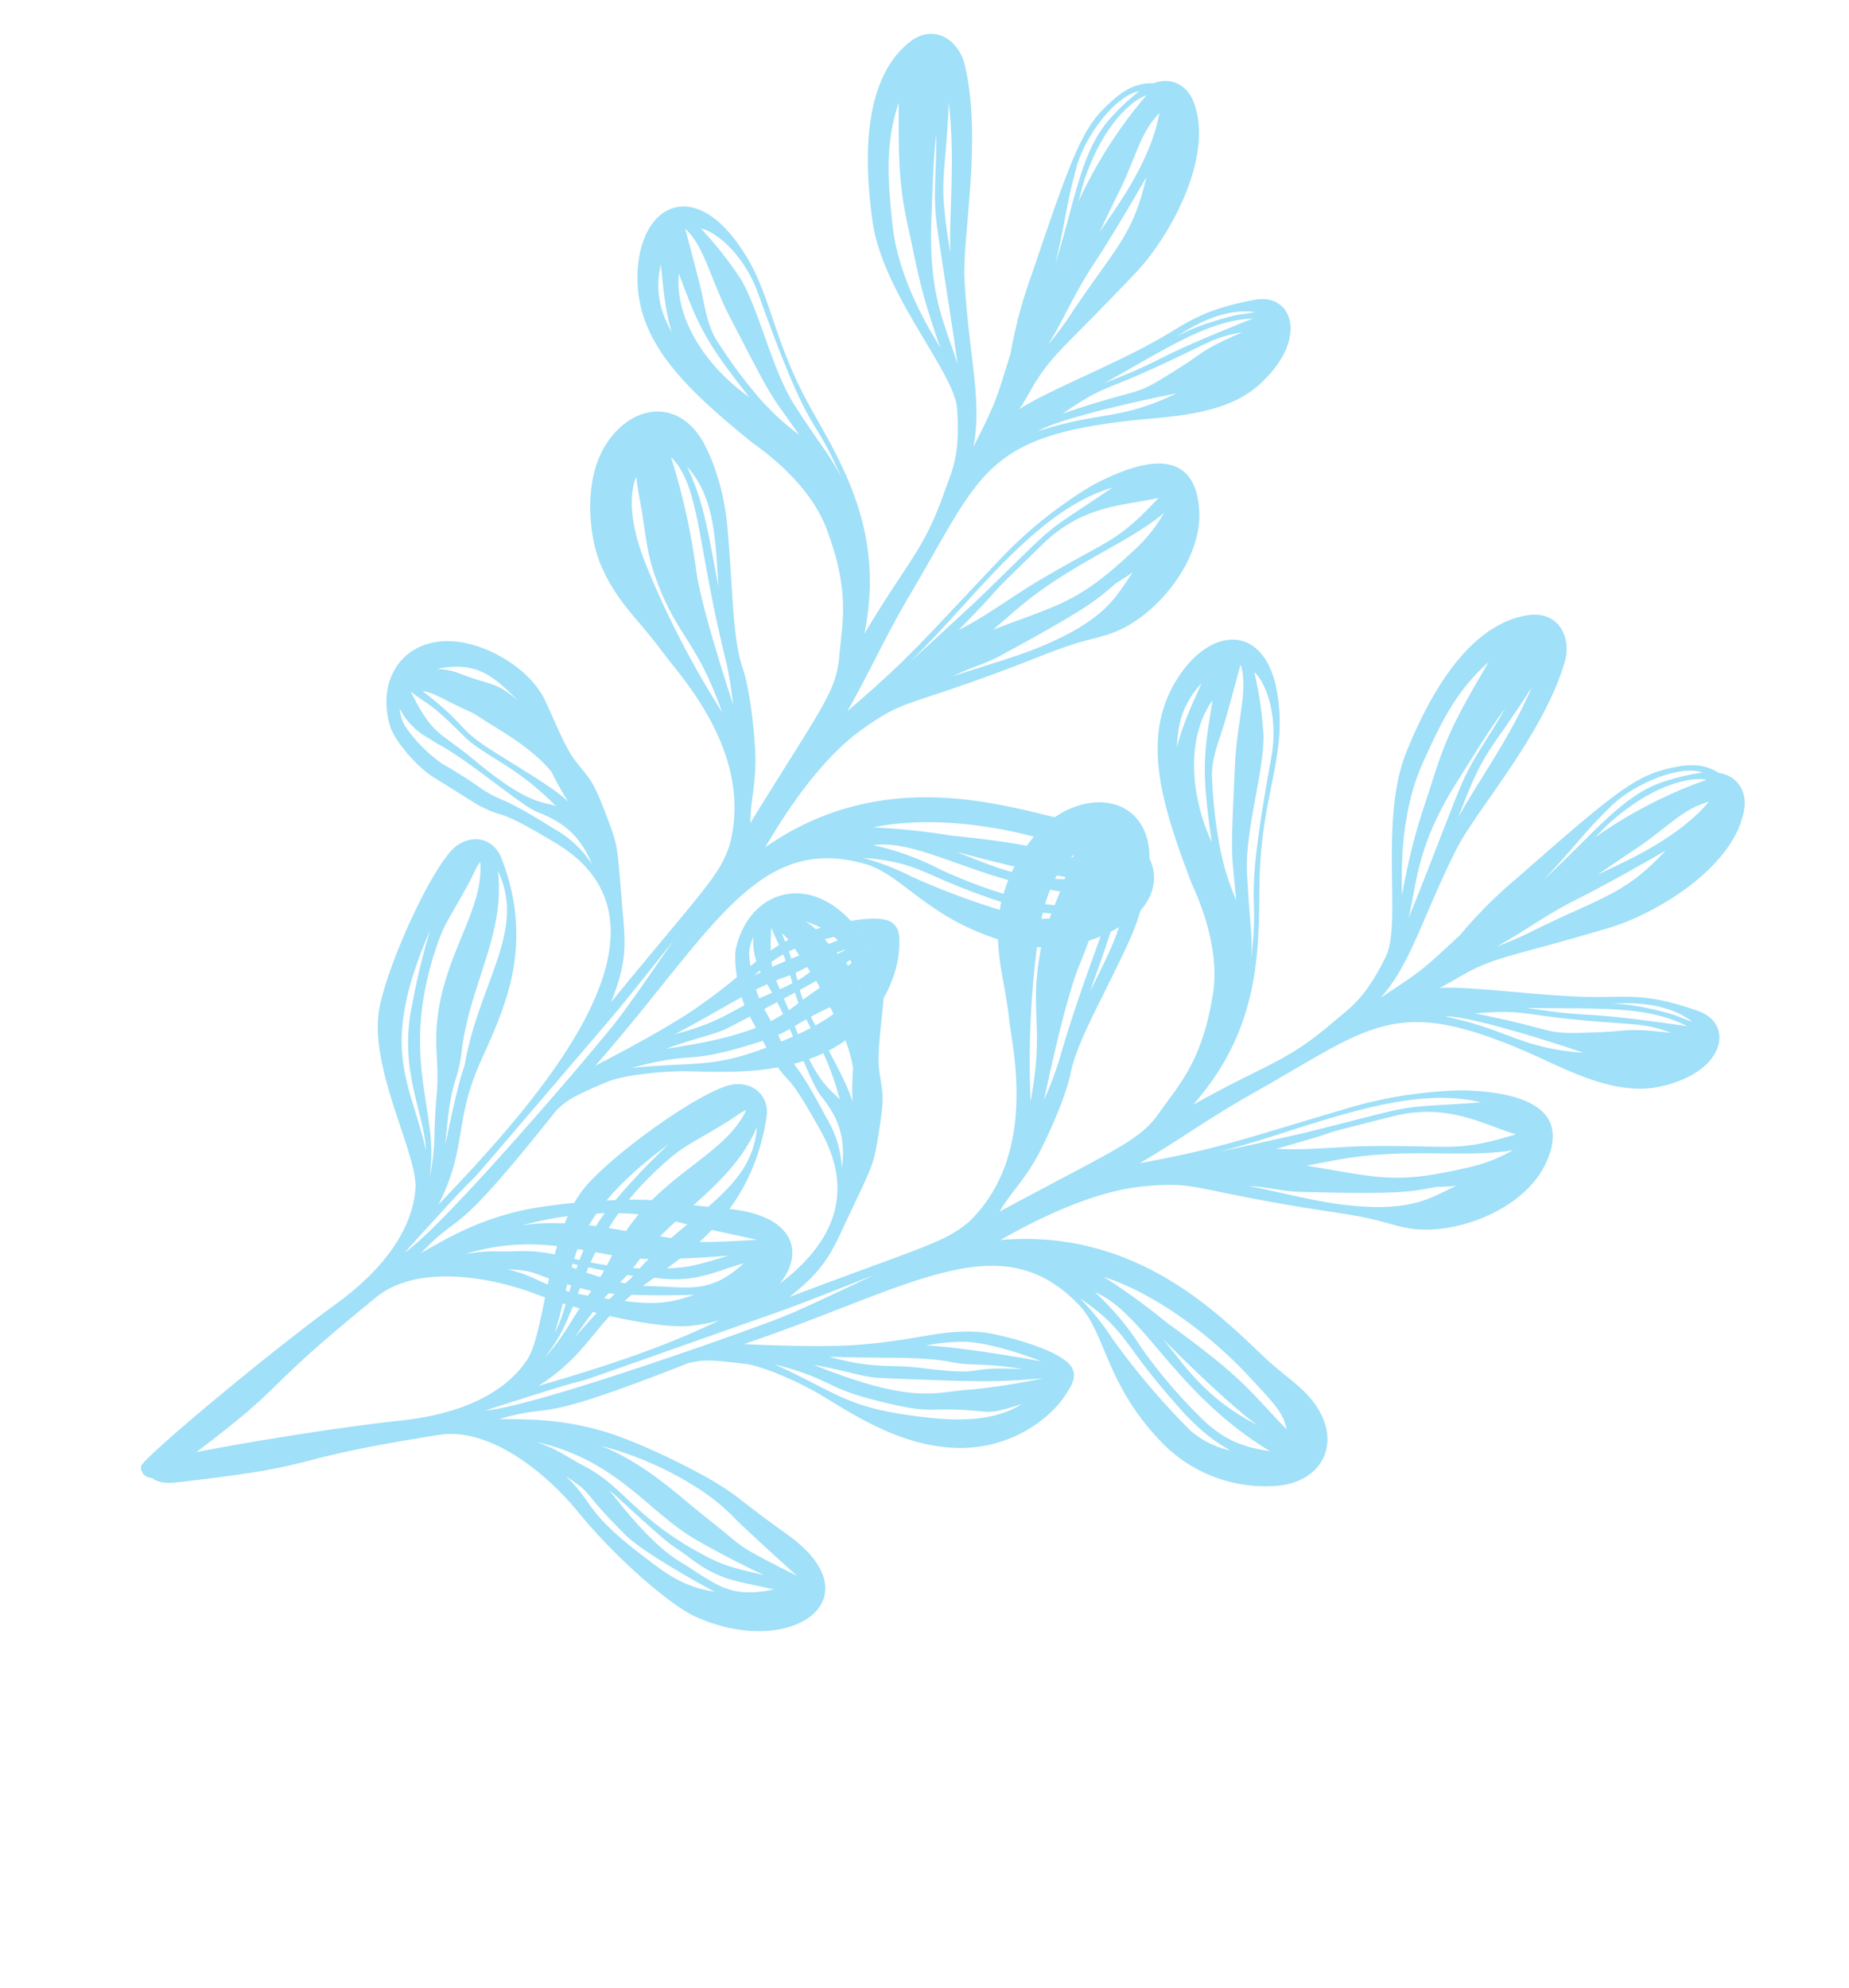
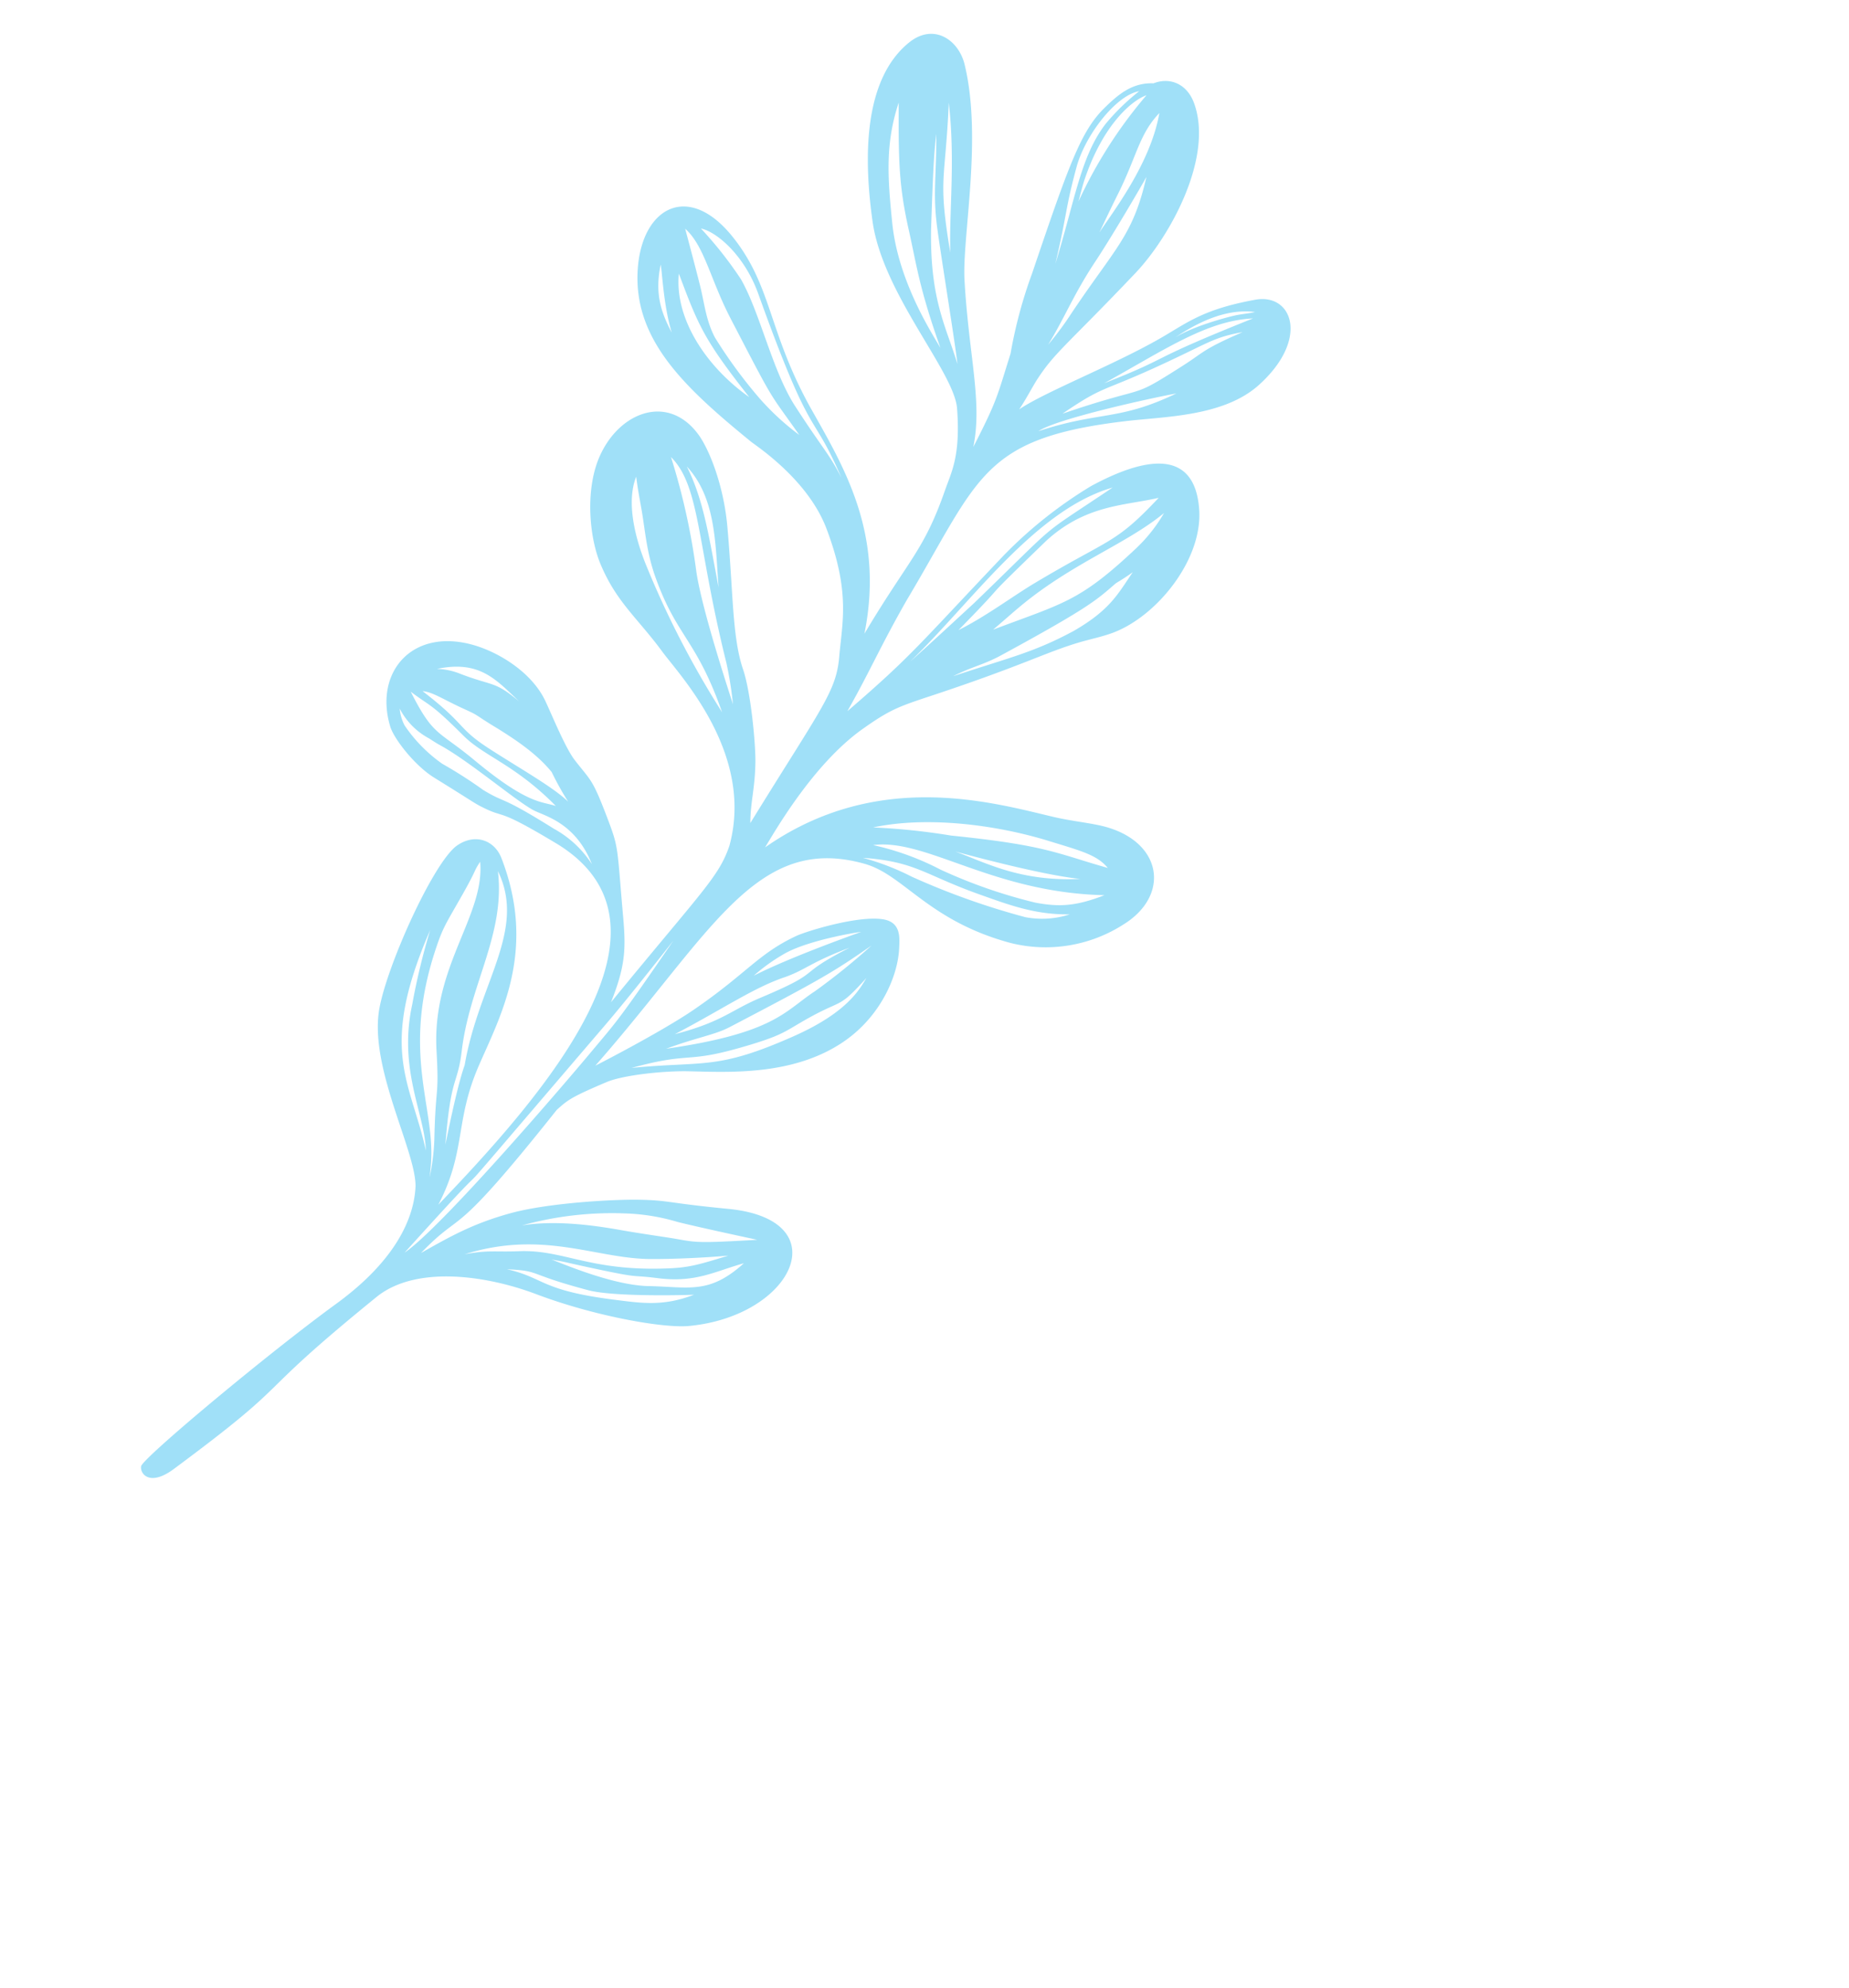
<svg xmlns="http://www.w3.org/2000/svg" width="310.452" height="333.829" viewBox="0 0 310.452 333.829">
  <g data-name="Group 306" fill="#a0e0f8">
    <path data-name="Path 771" d="M210.76 50.326c-9.08 1.662-11.568 4.005-16.276 6.664-7.741 4.398-19.135 8.86-23.356 11.745 1.028-1.531 1.89-3.17 2.84-4.748 3.083-4.833 4.924-5.777 16.648-18.11 5.85-6.15 13.2-19.502 9.862-28.577-1.237-3.345-4.165-4.353-6.794-3.308-3.487-.14-5.8 1.719-8.292 4.183-3.897 3.847-5.926 9.491-12.095 27.717a78.078 78.078 0 00-3.625 13.491c-2.298 7.292-2.183 7.724-6.253 15.675 1.569-7.593-.762-15.35-1.477-28.046-.4-7.286 3.042-23.8.013-36.205-1.008-4.11-5.178-7.017-9.332-3.66-7.886 6.392-7.523 20.045-6.115 30.056 1.722 12.199 13.729 25.225 14.186 31.386.598 8.013-.96 10.686-2.019 13.717-3.562 10.212-6.05 11.525-13.538 24.099 3.453-17.127-3.67-28.32-9.259-38.315-6.923-12.665-6.301-20.111-12.837-28.29-7.324-9.195-15.052-5.103-15.929 4.966-1.038 12.093 7.776 20.237 18.946 29.366.917.746 9.56 6.335 12.7 14.604 4.053 10.69 2.646 15.754 2.152 21.528-.501 5.908-2.976 8.533-14.929 27.935.022-3.606.747-5.504.852-10.043.07-3.085-.749-11.862-2.064-15.744-1.867-5.476-1.647-13.052-2.657-24.134-.63-6.864-3.041-12.836-4.834-15.295-5.131-7.022-13.48-3.796-16.717 3.93-2.265 5.416-1.665 13.182.27 17.81 2.69 6.428 6.222 9.034 10.41 14.747 2.957 4.014 15.447 17.099 11.225 32.557-1.805 5.261-4.493 7.46-19.874 26.258 2.35-5.938 2.525-8.754 2.05-14.181-1.068-12.085-.686-11.552-2.695-16.825-2.528-6.648-2.71-6.115-5.47-9.685-1.617-2.115-3.904-7.788-4.945-9.964-2.222-4.637-7.456-7.882-11.513-9.167-10.592-3.358-17.298 4.26-14.493 13.545.604 2.01 4.083 6.537 7.38 8.57 7.24 4.48 6.7 4.28 8.302 5.065 3.868 1.906 2-.17 12.488 6.15 22.19 13.82-2.238 41.876-20.104 60.49 4.728-9.087 2.716-13.95 6.81-23.367 3.647-8.4 9.77-19.43 3.775-34.87-1.118-2.864-4.284-4.215-7.391-2.111-3.974 2.696-12.055 20.652-13.16 27.835-1.485 9.762 6.198 23.507 6.145 29.425-.241 5.387-3.378 12.483-13.34 19.736-11.457 8.34-32.517 25.923-32.74 27.268-.206 1.244 1.434 3.492 5.537.422 21.395-15.885 11.797-10.817 33.997-28.852 6.535-5.311 18.325-3.675 26.796-.474 9.774 3.697 21.332 5.747 25.646 5.347 17.568-1.652 25.188-17.87 6.587-19.666-10.543-1.017-9.834-1.448-15.152-1.534-4.392-.064-15.222.558-21.434 2.279-6.256 1.727-10.02 3.861-14.977 6.662 7.41-7.682 4.65-1.21 22.791-24.027 1.874-1.676 2.356-2.115 8.381-4.673 2.805-1.186 9.66-1.894 13.668-1.81 6.635.135 17.549.844 26.055-4.927 6.266-4.248 9.18-11.05 9.386-15.745.077-1.719.341-4.336-2.67-4.837-4.284-.704-12.972 2.033-14.569 2.772-6.409 2.98-8.337 6.3-17.252 12.405-5.34 3.655-16.077 9.188-16.522 9.39 19.636-22.344 27.022-39.318 45.634-33.767l-.013.002c6.34 2.012 10.566 9.549 24.154 13.18a24.213 24.213 0 0018.858-3.096c7.742-4.747 6.71-13.501-2.572-16.306-2.467-.74-5.754-.992-9.051-1.761-10.103-2.363-29.554-8.154-48.512 5.1 1.407-2.25 7.943-13.937 16.443-19.926 4.63-3.273 5.975-3.72 12-5.708 15.043-5.008 18.763-7.16 24.41-8.814 1.824-.536 3.699-.908 5.486-1.567 7.475-2.76 15.171-12.355 14.549-20.762-.75-10.257-9.114-8.797-18.191-3.869a73.338 73.338 0 00-14.57 11.562c-14.392 15.14-15.36 16.794-26.308 26.218 3.826-6.753 5.476-10.775 9.922-18.571 12.31-20.624 12.481-27.265 36.886-30.146 6.683-.777 16.361-.786 22.244-6.021 8.609-7.719 5.67-15.487-.568-14.353zm-16.101-31.34c-1.515 8.69-8.18 17.071-10.077 20.065 1.054-2.195 1.804-3.826 3.102-6.422 3.203-6.403 3.584-10.118 6.975-13.644zm-2.165-2.992a76.964 76.964 0 00-11.414 17.838c.545-2.127.76-2.827.899-3.314 3.216-9.797 8.233-13.732 10.515-14.527zm-11.621 11.632c1.68-5.459 6.725-11.709 10.398-12.309a37.234 37.234 0 00-5.58 5.418c-4.234 5.431-5.143 12.7-8.499 23.58 2.046-8.714 1.67-9.388 3.681-16.689zm3.077 16.223c2.778-4.184 7.938-13.012 8.536-14.144-2.258 9.896-5.162 11.807-12.53 22.81a53.128 53.128 0 01-3.98 5.372c2.726-4.393 4.273-8.468 7.973-14.037zm-73.017.578c.264 1.38.48 6.941 1.863 11.436-1.818-3.444-2.886-6.573-1.864-11.435zm-37.55 67.886c7.176-1.506 9.926 1.826 13.792 5.466-4.184-3.5-4.28-2.492-9.901-4.645a11.15 11.15 0 00-3.91-.817zm4.699 6.801c2.58 1.172 1.453.8 5.61 3.295 2.733 1.724 6.358 4.058 8.937 7.226a49.483 49.483 0 002.762 4.966c-2.448-2.385-7.793-5.387-13.016-8.743-5.778-3.708-3.815-3.954-11.423-9.812 1.812.178 3.353 1.359 7.13 3.068zm-.252 4.426c3.456 3.453 8.68 4.854 15.496 11.793-2.319-.79-4.641-.192-13.606-7.64-6.233-5.177-6.915-3.964-10.76-11.556 3.327 2.52 3.3 1.828 8.87 7.403zm15.157 15.605c-9.241-5.779-7.91-4.106-11.838-6.492a76.904 76.904 0 00-6.894-4.41 24.951 24.951 0 01-6.311-6.42 7.327 7.327 0 01-.831-2.843 11.723 11.723 0 004.931 5.005c.616.398 1.23.806 1.874 1.156 4.956 2.697 12.96 9.564 15.814 10.98 1.895.937 6.948 2.125 9.65 8.98a17.744 17.744 0 00-6.394-5.954zm10.064 79.075c-12.426-1.58-11.628-3.698-17.944-5.104 5.873.277 3.114.733 13.697 3.528 4.45 1.17 17.268.793 17.73.745-5.213 2.013-8.849 1.414-13.482.833zm5.545-2.284c-6.265-.257-14.852-4.084-16.021-4.455 3.02.524 1.378.283 8.403 1.77 6.716 1.412 4.877.778 9.426 1.356 6.379.808 9.444-1.08 14.498-2.5-5.907 5.333-9.195 3.941-16.306 3.829zm-4.035-12.205a34.291 34.291 0 019.16 1.43c3.585.91 13.423 3.01 13.423 3.01-9.9.568-10.105.473-13.691-.165-1.348-.24-6.091-.906-9.228-1.469-5.256-.94-11.307-1.634-16.593-.78a56.759 56.759 0 0116.929-2.03zm3.747 7.653c2.824.07 8.75-.091 13.987-.56-5.263 1.617-6.736 2.037-10.516 2.16-12.895.445-17.197-3.194-24.642-2.9-4.136.16-5.084-.238-9.14.523 12.78-4.015 21.527.45 30.31.77zm23.852-51.494c3.857-1.986 10.853-3.228 12.432-3.424-.53.21-11.754 4.158-18.037 7.362a30.931 30.931 0 015.604-3.944zm-.514 4.23c3.606-1.254 4.423-2.528 10.99-4.992-9.61 4.914-3.853 3.726-14.992 8.423-4.96 2.09-6.367 4.02-14.327 6.095 8.051-4.225 13.138-7.75 18.329-9.532zm-9.273 8.412c15.689-8.206 17.522-9.3 23.96-13.775a108.592 108.592 0 01-9.504 7.68c-5.047 3.28-6.632 7.007-24.982 9.657 4.932-1.837 8.16-2.34 10.524-3.566zm2.825 3.123c5.204-1.544 6.22-2.173 8.672-3.632 7.982-4.757 6.41-2.062 11.602-7.813-1.17 1.954-3.254 5.821-12.306 9.822-12.838 5.681-14.807 4.085-27.136 5.278 10.396-2.834 8.83-.594 19.168-3.66zm-41.597-29.39c4.857 9.963-3.23 18.79-5.581 32.581-1.327 3.632-3.12 12.866-3.239 13.347.921-11.78 2.051-9.901 2.742-15.71 1.333-11.198 7.346-19.574 6.078-30.219zm-5.985 4c2.573-4.547 1.815-3.775 3.003-5.57.824 9.039-8.112 17.506-7.327 31.678.453 8.112-.149 5.477-.365 14.94a36.563 36.563 0 01-.791 6.367s.197-1.72.254-2.707c.55-9.472-5.062-18.472.912-36.042 1.124-3.303 1.56-3.816 4.314-8.666zm-5.384 5.886a113.385 113.385 0 00-3.025 12.542c-2.365 10.886 2.123 18.368 2.296 24.475-2.554-11.662-8.057-16.825.73-37.017zm27.066 20.429c-4.51 5.412-25.174 29.538-31.363 33.744 22.618-25.05-2.442 3.98 33.683-38.22 3.314-3.87 8.291-10.157 11.438-14.16-9.458 13.785-9.491 13.52-13.758 18.636zm21.363-77.912c-1.587-8.267-2.467-14.63-5.343-20.346 4.852 5.268 4.771 12.653 5.337 20.349zm-12.256-3.98c-1.729-4.312-3.302-10.316-1.588-14.65.255 2.048.536 3.434.912 5.593.592 3.393.83 7.119 2.323 11.286 3.605 10.082 6.852 10.357 11.192 22.677a154.881 154.881 0 01-12.84-24.904zm8.509 1.262a112.607 112.607 0 00-4.254-19.209c4.94 4.923 4.32 14.59 9.31 34.59a60.718 60.718 0 011.097 6.927c-.282-.958-5.169-15.592-6.154-22.306zm58.72 45.113c6.03 1.855 8.508 2.452 10.371 4.669-8.596-2.42-10.166-3.79-26.31-5.434a111.048 111.048 0 00-13.098-1.368c8.961-1.913 20.292-.488 29.037 2.132zm5.745 6.516c-10.065.465-15.737-2.681-20.972-4.6.479.117 14.187 3.917 20.97 4.598zm4.06 2.73c-4.818 1.878-7.647 2.002-11.64 1.24a86.194 86.194 0 01-15.895-5.54 45.562 45.562 0 00-11.311-4.112c8.883-1.173 20.046 8 38.845 8.411zm-21.009-.14c4.954 1.76 9.373 3.447 15.202 3.355a15.045 15.045 0 01-7.48.474 123.723 123.723 0 01-19.117-6.82 42.122 42.122 0 00-8.158-3.143c8.871.628 10.272 2.826 19.55 6.132zm15.871-44.243c-6.784 3.651-10.642 4.42-20.266 7.613 3.228-1.637 5.075-1.892 8.04-3.5 15.082-8.194 16.03-9.31 19.301-12.119.963-.582 1.917-1.18 2.824-1.85-2.472 3.583-3.718 6.283-9.9 9.855zm10.582-13.974c-9.653 9.106-12.186 9.251-24.137 13.774 1.517-1.283 2.996-2.613 4.52-3.886 8.768-7.311 17.916-10.51 24.182-15.703a26.075 26.075 0 01-4.568 5.813zm3.663-8.363c-7.375 7.854-7.994 6.656-20.84 14.33-3.662 2.19-8.205 5.61-12.77 7.878 10.186-10.412 1.786-2.468 14.725-14.987 6.662-6.107 13.254-5.903 18.882-7.222zm-7.742-1.72c-13.28 8.917-8.096 4.764-23.222 19.368.522-.486-9.063 8.401-10.763 9.836 10.154-9.707 20.902-25.447 33.983-29.206zm-72.82-35.926c3.289 8.77 4.224 11.096 11.822 20.738-7.1-4.988-12.571-13.078-11.822-20.738zm13.798 21.231a80.135 80.135 0 01-7.73-10.484c-1.396-2.624-1.737-5.35-2.311-7.896-.471-2.077-2.698-10.386-2.698-10.386 2.947 2.589 4.045 7.592 6.79 13.385.61 1.288 1.28 2.543 1.938 3.807 6.477 12.496 5.431 10.298 10.432 17.433a43.099 43.099 0 01-6.419-5.86zm5.72 1.016c-3.83-5.934-5.841-15.563-9.078-21.276a64.52 64.52 0 00-6.737-8.545c2.533.502 7.259 4.365 9.633 10.973 9.226 25.682 8.885 19.083 13.962 30.896-2.042-4.05-3.085-4.78-7.778-12.049zm16.302-30.796c-.765-7.577-1.188-13.286 1.091-20.165-.042 10.088.049 14.046 1.7 21.431 1.349 6.038 1.732 9.667 5.312 19.774-1.12-1.996-7.103-10.978-8.103-21.042zm7.613 1.28c.867 6.183 2.96 18.977 3.34 22.447-1.908-6.332-4.615-10.737-4.427-22.624.273-7.804.413-12.38.881-15.989.025 7.363-.649 10.068.208 16.163zm2.14 3.743c-2.12-12.695-.831-11.79-.253-25.167 1.117 9.743.032 18.44.256 25.166zm14.8 29.984c2.903-2.036 18.75-5.535 23.162-6.338-9.734 4.664-12.763 2.913-23.161 6.336zm24.452-11.132c-9.65 6.16-5.197 3.009-20.422 8.197 7.952-5.431 6.102-3.087 20.756-10.193 4.189-2.013 5.484-2.792 9.49-3.505-6.695 2.906-6.452 3.338-9.823 5.498zm-13.427 3.09c10.188-5.644 17.255-10.536 24.998-10.894-18.698 7.477-13.007 6.185-24.997 10.891zm22.227-11.442c-.913.174-6.935 1.673-10.295 3.75 3.582-2.407 8.446-4.923 13.406-4.277-.618.176-2.135.336-3.11.525z" />
-     <path data-name="Path 772" d="M285.2 169.78c-8.694-3.104-12.02-2.32-17.426-2.373-8.903-.067-21.001-1.905-26.099-1.52 1.656-.811 3.222-1.798 4.836-2.688 5.087-2.643 7.154-2.538 23.476-7.35 8.142-2.398 21.187-10.28 22.84-19.807.602-3.515-1.43-5.853-4.228-6.263-2.95-1.867-5.88-1.414-9.272-.528-5.3 1.38-9.88 5.251-24.342 17.945a78.078 78.078 0 00-9.89 9.866c-5.639 5.164-5.755 5.595-13.259 10.442 5.158-5.789 7.022-13.671 12.756-25.02 3.3-6.51 14.544-19.084 18.13-31.34 1.184-4.062-.971-8.666-6.248-7.838-10.026 1.588-16.544 13.59-20.335 22.961-4.613 11.424-.737 28.71-3.424 34.273-3.492 7.237-6.178 8.771-8.612 10.866-8.194 7.06-11.005 6.951-23.78 14.09 11.56-13.1 10.993-26.355 11.157-37.804.344-14.43 4.609-20.566 3.043-30.917-1.74-11.627-10.478-11.95-16.277-3.671-6.95 9.95-3.395 21.412 1.708 34.905.42 1.105 5.107 10.27 3.687 19-1.84 11.283-5.592 14.963-8.909 19.715-3.39 4.864-6.846 5.899-26.904 16.715 1.824-3.11 3.402-4.392 5.763-8.269 1.604-2.636 5.288-10.644 6.092-14.663 1.124-5.675 5.105-12.125 9.776-22.225 2.89-6.258 3.79-12.635 3.469-15.661-.929-8.648-9.77-10.032-16.44-4.963-4.672 3.557-8.039 10.58-8.68 15.556-.886 6.911.867 10.935 1.634 17.976.552 4.955 4.817 22.534-6.574 33.805-4.194 3.652-7.622 4.21-30.346 12.789 5.006-3.965 6.567-6.316 8.873-11.253 5.122-10.998 5.186-10.345 6.086-15.916 1.137-7.02.713-6.65.11-11.122-.342-2.64.517-8.696.704-11.1.397-5.127-2.51-10.557-5.38-13.698-7.491-8.21-17.11-4.97-19.326 4.47-.483 2.044.264 7.704 2.101 11.114 4.026 7.502 3.66 7.058 4.653 8.54 2.395 3.585 1.818.853 7.735 11.573 12.296 23.07-22.893 35.136-47.677 42.312 8.64-5.501 9.331-10.718 17.59-16.822 7.359-5.448 18.18-11.933 20.717-28.302.465-3.038-1.6-5.792-5.342-5.526-4.79.346-20.772 11.85-25.323 17.515-6.17 7.708-6.397 23.453-9.404 28.55-2.904 4.543-9.171 9.118-21.426 10.412-14.094 1.487-41.125 6.171-41.99 7.227-.8.974-.505 3.74 4.583 3.135 26.473-3.046 15.626-3.461 43.872-7.967 8.316-1.328 17.705 5.989 23.437 13 6.612 8.09 15.593 15.65 19.53 17.458 16.037 7.36 30.75-2.868 15.544-13.731-8.62-6.156-7.79-6.175-12.35-8.911-3.77-2.253-13.458-7.134-19.698-8.752-6.281-1.635-10.608-1.672-16.3-1.727 10.258-2.943 4.63 1.279 31.755-9.397 2.46-.513 3.098-.652 9.595.148 3.021.377 9.31 3.194 12.739 5.272 5.676 3.437 14.77 9.512 25.023 8.772 7.552-.543 13.478-4.973 16.006-8.935.927-1.45 2.465-3.583.108-5.524-3.356-2.754-12.247-4.731-14-4.89-7.04-.627-10.37 1.281-21.144 2.107-6.452.492-18.518-.09-19.003-.139 28.182-9.52 43.07-20.519 56.406-6.399l-.012-.005c4.482 4.915 4.369 13.555 14.316 23.499a24.213 24.213 0 0017.877 6.756c9.078-.236 12.566-8.332 5.933-15.405-1.767-1.875-4.485-3.738-6.956-6.054-7.564-7.101-21.506-21.849-44.552-19.86 2.344-1.244 13.85-8.092 24.207-9.024 5.647-.517 7.034-.23 13.246 1.064 15.53 3.191 19.827 3.19 25.544 4.583 1.847.449 3.657 1.065 5.533 1.389 7.854 1.352 19.318-3.105 22.986-10.695 4.484-9.255-3.487-12.177-13.813-12.452a73.338 73.338 0 00-18.4 2.718c-20.037 5.907-21.703 6.854-35.897 9.534 6.691-3.931 10.133-6.588 17.883-11.113 20.98-11.695 24.45-17.36 47.02-7.641 6.176 2.67 14.56 7.506 22.272 5.917 11.312-2.372 12.655-10.567 6.687-12.708zm1.743-35.19c-5.66 6.766-15.626 10.687-18.766 12.331 2.011-1.374 3.477-2.41 5.9-4.008 5.977-3.942 8.166-6.967 12.866-8.323zm-.377-3.673a76.965 76.965 0 00-18.809 9.732c1.537-1.569 2.072-2.067 2.437-2.42 7.687-6.872 14-7.768 16.373-7.315zm-15.883 4.256c4.187-3.886 11.683-6.773 15.163-5.455a37.234 37.234 0 00-7.543 1.898c-6.383 2.584-10.807 8.423-19.157 16.163 6.132-6.52 6.142-7.292 11.537-12.606zm-5.454 15.584c4.499-2.232 13.384-7.293 14.468-7.974-6.908 7.438-10.377 7.64-22.263 13.48a53.128 53.128 0 01-6.134 2.658c4.56-2.439 7.938-5.192 13.928-8.163zm-63.507-36.038c-.462 1.328-3.057 6.25-4.11 10.833.15-3.89.792-7.133 4.11-10.832zm-66.48 39.985c6.966 2.287 7.68 6.548 9.206 11.634-1.872-5.123-2.458-4.299-6.248-8.976a11.15 11.15 0 00-2.976-2.664zm.665 8.24c1.647 2.306.858 1.419 3.209 5.66 1.502 2.86 3.473 6.695 4.12 10.728a49.479 49.479 0 00-.094 5.681c-.925-3.289-4.05-8.563-6.893-14.08-3.147-6.103-1.324-5.334-4.98-14.212 1.48 1.06 2.223 2.853 4.639 6.224zm-2.433 3.706c1.264 4.718 5.086 8.546 7.515 17.964-1.612-1.845-3.922-2.489-7.957-13.423-2.805-7.602-4.003-6.892-3.533-15.39 1.62 3.846 1.943 3.234 3.976 10.849zm5.314 21.095c-5.108-9.627-4.794-7.514-7.001-11.545a76.902 76.902 0 00-3.761-7.267 24.951 24.951 0 01-2.252-8.717 7.327 7.327 0 01.703-2.878 11.722 11.722 0 001.765 6.801c.334.653.662 1.314 1.044 1.94 2.941 4.814 6.434 14.764 8.197 17.42 1.172 1.758 4.952 5.315 3.862 12.603a17.744 17.744 0 00-2.557-8.355zm-30.857 73.498c-9.967-7.585-8.217-9.02-12.981-13.398 4.946 3.178 2.329 2.193 10.093 9.908 3.267 3.24 14.553 9.328 14.978 9.517-5.521-.865-8.37-3.202-12.09-6.025zm5.944.797c-5.295-3.357-10.815-10.968-11.642-11.874 2.353 1.966 1.052.935 6.39 5.738 5.108 4.583 3.833 3.114 7.483 5.89 5.118 3.892 8.717 3.791 13.803 5.09-7.785 1.662-9.934-1.187-16.034-4.844zm2.614-12.586a34.29 34.29 0 017.216 5.822c2.647 2.582 10.114 9.323 10.114 9.323-8.856-4.462-8.985-4.647-11.771-6.994-1.046-.882-4.82-3.833-7.254-5.89-4.08-3.443-8.972-7.072-13.976-8.978a56.759 56.759 0 0115.673 6.714zm-.586 8.501c2.41 1.474 7.622 4.3 12.39 6.514-5.365-1.233-6.85-1.607-10.185-3.392-11.387-6.067-13.291-11.37-19.883-14.841-3.662-1.93-4.283-2.75-8.176-4.122 13.074 2.92 18.413 11.163 25.852 15.834zm46.419-32.647c4.333.21 11.012 2.637 12.477 3.256-.563-.083-12.257-2.282-19.3-2.651a30.931 30.931 0 016.825-.61zm-2.561 3.405c3.749.719 5.094.025 12.012 1.177-10.78-.554-5.2 1.299-17.194-.209-5.341-.673-7.524.294-15.454-1.893 9.085.371 15.252-.134 20.638.92zm-12.239 2.643c17.69.746 19.825.716 27.639.063a108.59 108.59 0 01-12.072 1.893c-6.01.314-9.25 2.749-26.462-4.14 5.189.88 8.236 2.059 10.896 2.18zm.884 4.117c5.278 1.267 6.473 1.232 9.325 1.195 9.291-.124 6.582 1.423 13.955-.958-1.99 1.107-5.73 3.412-15.57 2.346-13.957-1.506-14.863-3.873-26.135-9.01 10.42 2.749 7.943 3.904 18.426 6.423zM127.1 189.212c-.78 11.057-12.2 14.653-21.136 25.416-2.967 2.48-9.14 9.578-9.483 9.935 6.692-9.74 6.73-7.546 10.235-12.23 6.758-9.027 16.155-13.27 20.384-23.121zm-7.184.469c4.504-2.65 3.46-2.36 5.388-3.32-3.81 8.238-15.784 11.097-22.196 23.76-3.667 7.25-2.87 4.667-7.792 12.751a36.563 36.563 0 01-3.871 5.117s1.032-1.39 1.575-2.215c5.215-7.927 4.86-18.527 18.825-30.75 2.626-2.296 3.26-2.521 8.07-5.343zm-7.606 2.402a113.381 113.381 0 00-8.896 9.344c-7.495 8.242-7.353 16.965-10.26 22.339 3.625-11.374 1.445-18.598 19.155-31.682zm13.21 31.23c-6.614 2.429-36.576 12.977-44.04 13.52 32.118-10.369-4.105 2.225 48.289-16.234 4.806-1.693 12.261-4.646 16.989-6.537-15.087 7.203-14.985 6.958-21.238 9.251zm57.477-56.764c2.764-7.951 5.185-13.9 5.556-20.289 1.571 6.989-2.194 13.342-5.556 20.29zm-8.62-9.579c.662-4.598 2.304-10.584 5.956-13.477-.803 1.9-1.253 3.24-2.008 5.298-1.186 3.234-2.844 6.579-3.637 10.933-1.924 10.533.75 12.396-1.658 25.234a154.88 154.88 0 011.353-27.987zm6.736 5.35a112.606 112.606 0 005.93-18.759c1.813 6.734-3.562 14.794-9.25 34.607a60.724 60.724 0 01-2.516 6.546c.242-.971 3.334-16.086 5.841-22.392zm28.264 68.443c4.293 4.624 6.14 6.38 6.643 9.232-6.231-6.397-6.905-8.369-20.06-17.87a111.051 111.051 0 00-10.656-7.739c8.723 2.828 17.82 9.731 24.08 16.376zm1.713 8.517c-8.947-4.635-12.283-10.197-15.855-14.479.363.341 10.33 10.491 15.862 14.476zm2.15 4.396c-5.112-.787-7.624-2.095-10.699-4.752a86.191 86.191 0 01-10.99-12.75 45.56 45.56 0 00-7.735-9.222c8.285 3.43 13.36 16.958 29.43 26.72zm-18.12-10.636c3.408 4.004 6.39 7.676 11.483 10.513a15.045 15.045 0 01-6.714-3.334 123.722 123.722 0 01-13.139-15.469 42.122 42.122 0 00-5.49-6.805c7.374 4.982 7.486 7.588 13.866 15.092zM231 202.678c-7.7-.234-11.425-1.499-21.355-3.55 3.614.197 5.34.9 8.712.992 17.158.453 18.537-.04 22.776-.833 1.125-.023 2.25-.062 3.37-.189-3.926 1.864-6.356 3.578-13.497 3.578zm16.158-6.802c-12.913 3.053-15.179 1.912-27.79-.153 1.956-.352 3.902-.763 5.858-1.104 11.251-1.942 20.771-.133 28.795-1.494a26.075 26.075 0 01-6.863 2.75zm7.356-5.408c-10.315 3.11-10.25 1.763-25.214 1.98-4.265.062-9.91.75-14.996.43 14.028-3.919 2.78-1.244 20.247-5.608 8.826-1.955 14.432 1.52 19.965 3.194zm-5.84-5.363c-15.96 1.075-9.394.073-29.799 5.148.695-.16-12.05 2.738-14.24 3.13 13.652-3.324 30.834-11.574 44.04-8.282zm-45.067-67.546c-1.541 9.239-1.895 11.72-.143 23.87-3.65-7.87-4.338-17.613.143-23.87zm1.322 25.286a80.136 80.136 0 01-1.447-12.945c.105-2.97 1.174-5.5 1.95-7.993.633-2.034 2.862-10.341 2.862-10.341 1.257 3.716-.297 8.596-.819 14.986-.115 1.42-.165 2.842-.227 4.265-.646 14.06-.451 11.634.308 20.314a43.098 43.098 0 01-2.625-8.286zm4.444 3.743c-.347-7.055 2.73-16.398 2.787-22.964a64.519 64.519 0 00-1.557-10.77c1.942 1.703 4.1 7.412 2.85 14.321-4.865 26.852-1.857 20.968-3.373 33.736.258-4.527-.28-5.68-.705-14.324zm29.524-18.506c3.13-6.943 5.62-12.097 11.036-16.913-5.085 8.714-6.987 12.185-9.253 19.406-1.853 5.902-3.338 9.236-5.296 19.778.03-2.288-.656-13.059 3.514-22.272zm5.951 4.917c-2.343 5.788-6.933 17.912-8.341 21.106 1.517-6.437 1.377-11.605 7.488-21.802 4.142-6.62 6.553-10.512 8.764-13.402-3.663 6.387-5.599 8.392-7.908 14.097zm-.02 4.313c4.517-12.052 5.18-10.624 12.375-21.917-3.909 8.995-9.2 15.982-12.373 21.917zm-2.192 33.365c3.534-.31 19.005 4.591 23.227 6.103-10.763-.832-12.509-3.865-23.224-6.104zm26.742 2.599c-11.437.503-6.005.004-21.783-3.123 9.602-.723 6.827.38 23.07 1.561 4.635.353 6.146.327 9.971 1.714-7.25-.833-7.256-.339-11.256-.155zm-13.172-4.043c11.645.21 20.212-.488 27.095 3.076-19.93-2.883-14.356-1.154-27.092-3.08zm24.97 1.216c-.877-.307-6.842-2.022-10.79-1.906 4.306-.29 9.776-.035 13.747 3.007-.623-.158-2.016-.779-2.955-1.104z" />
  </g>
</svg>